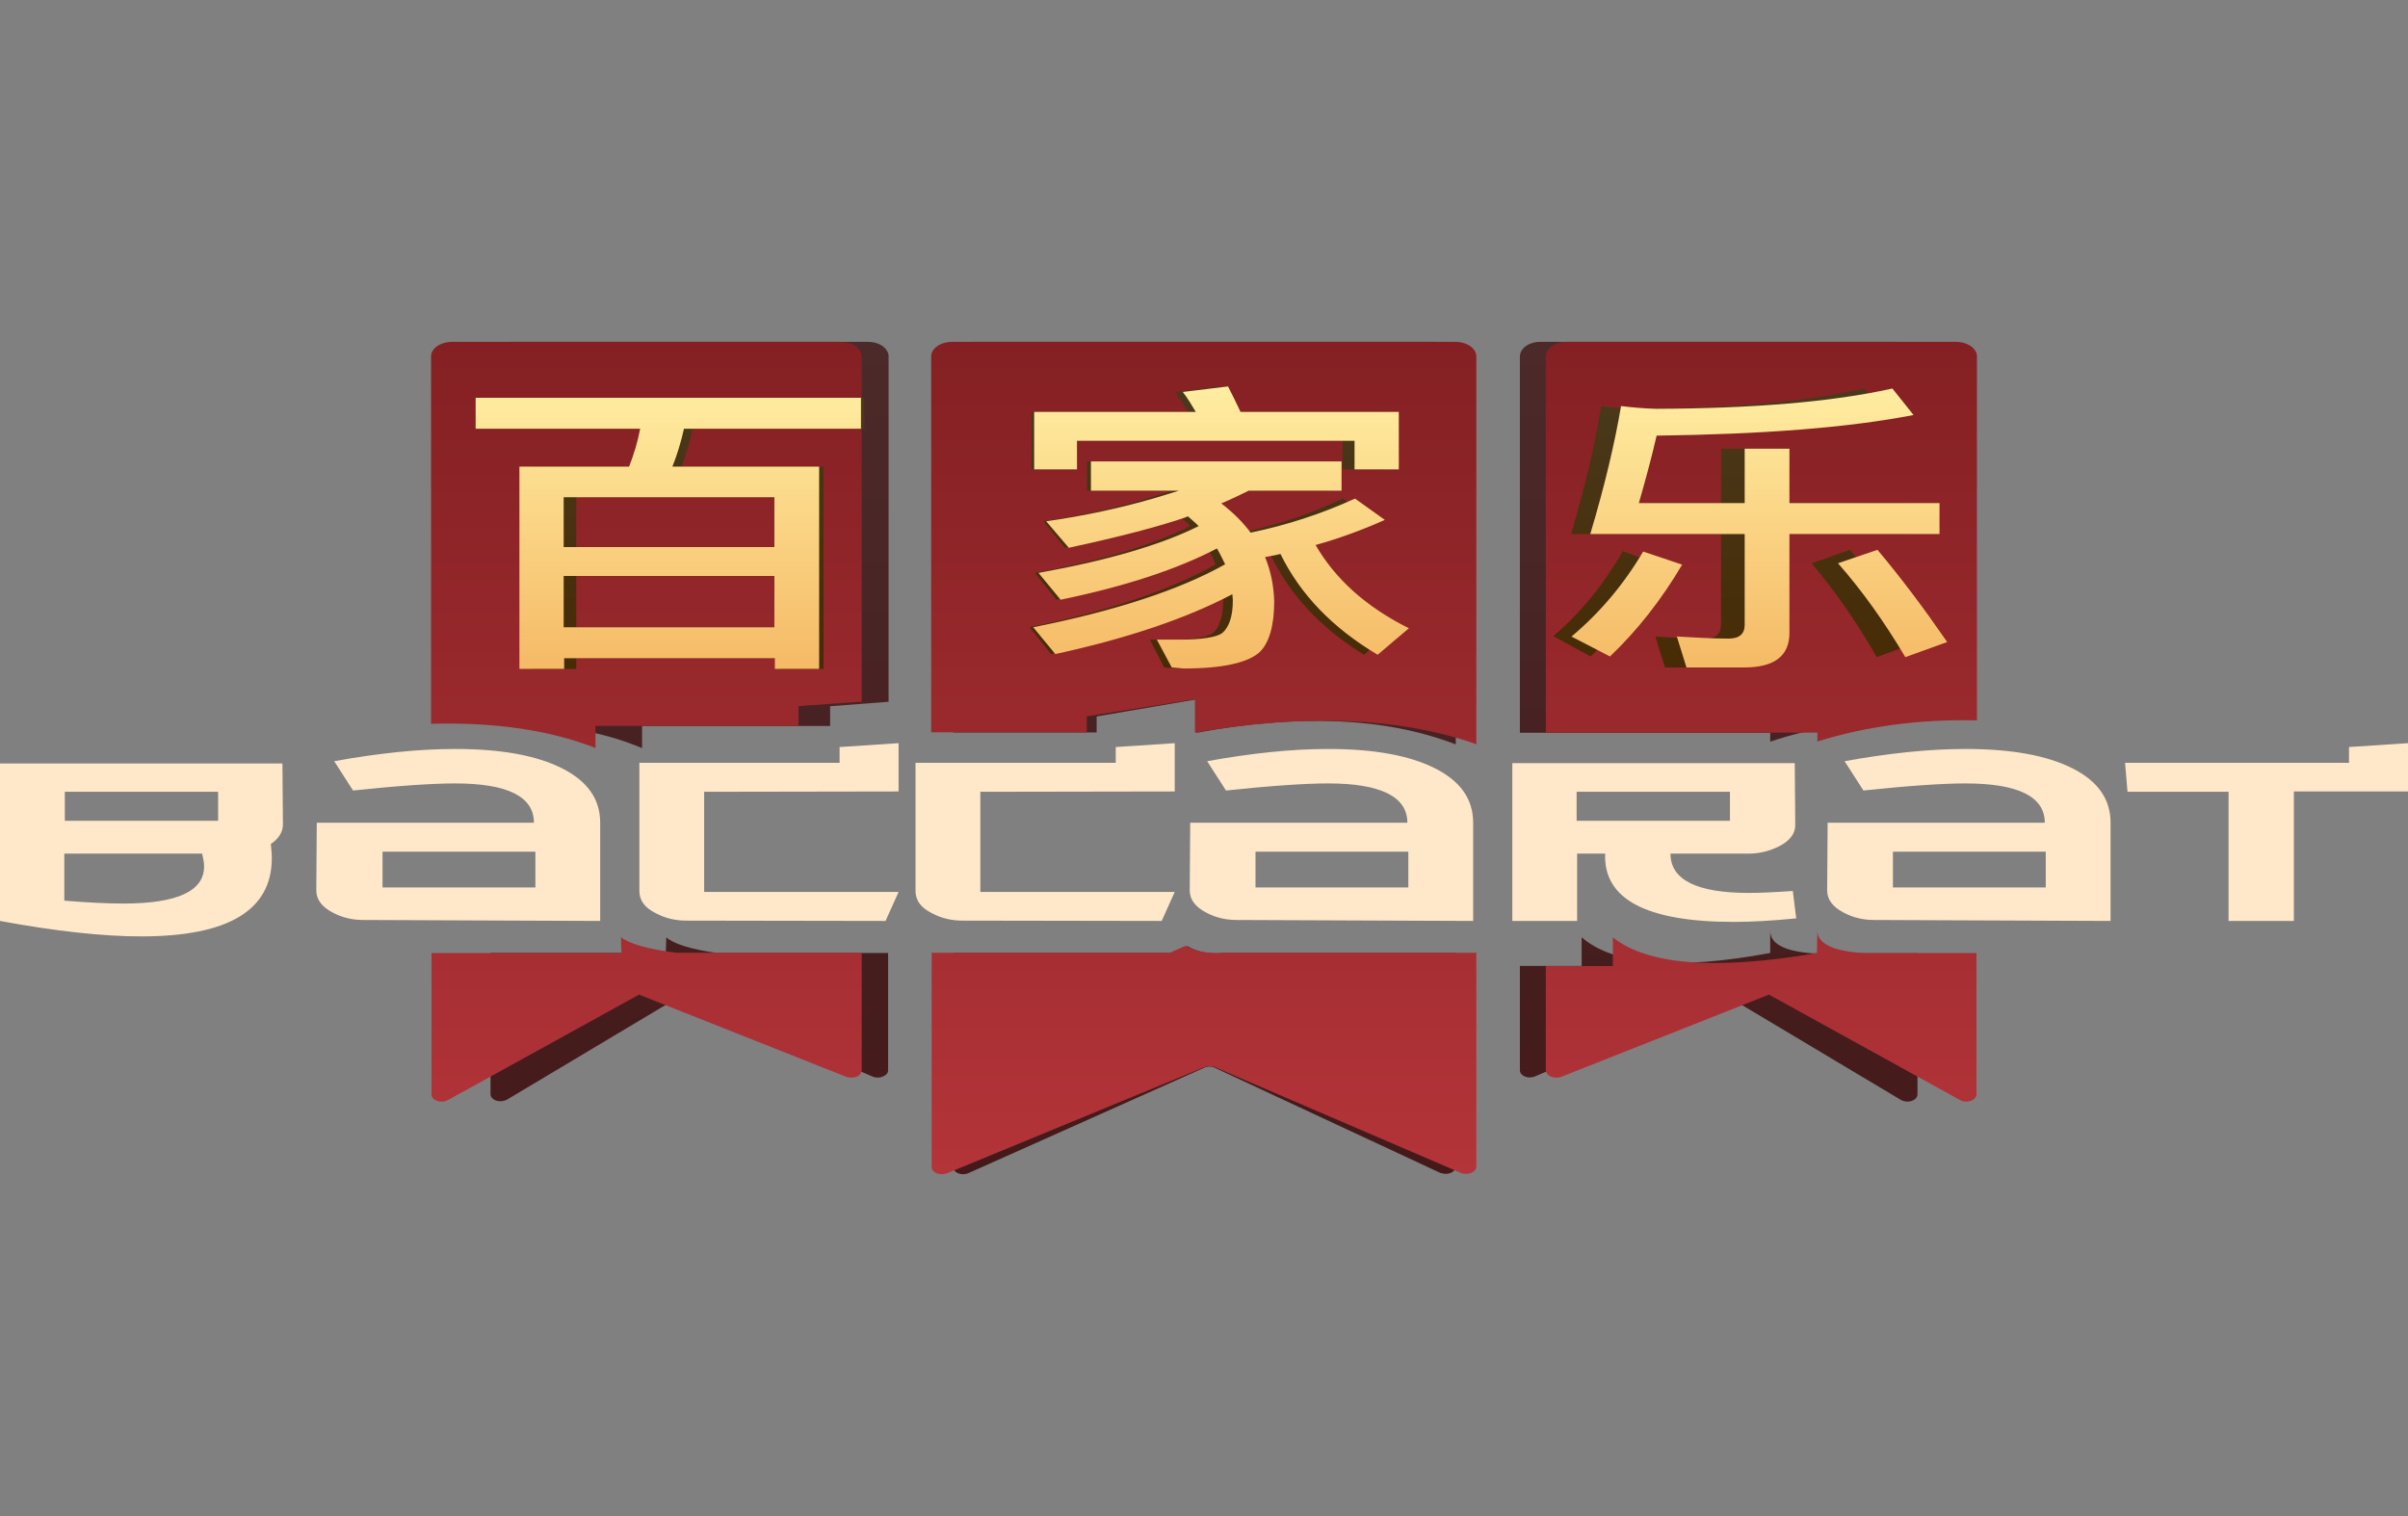
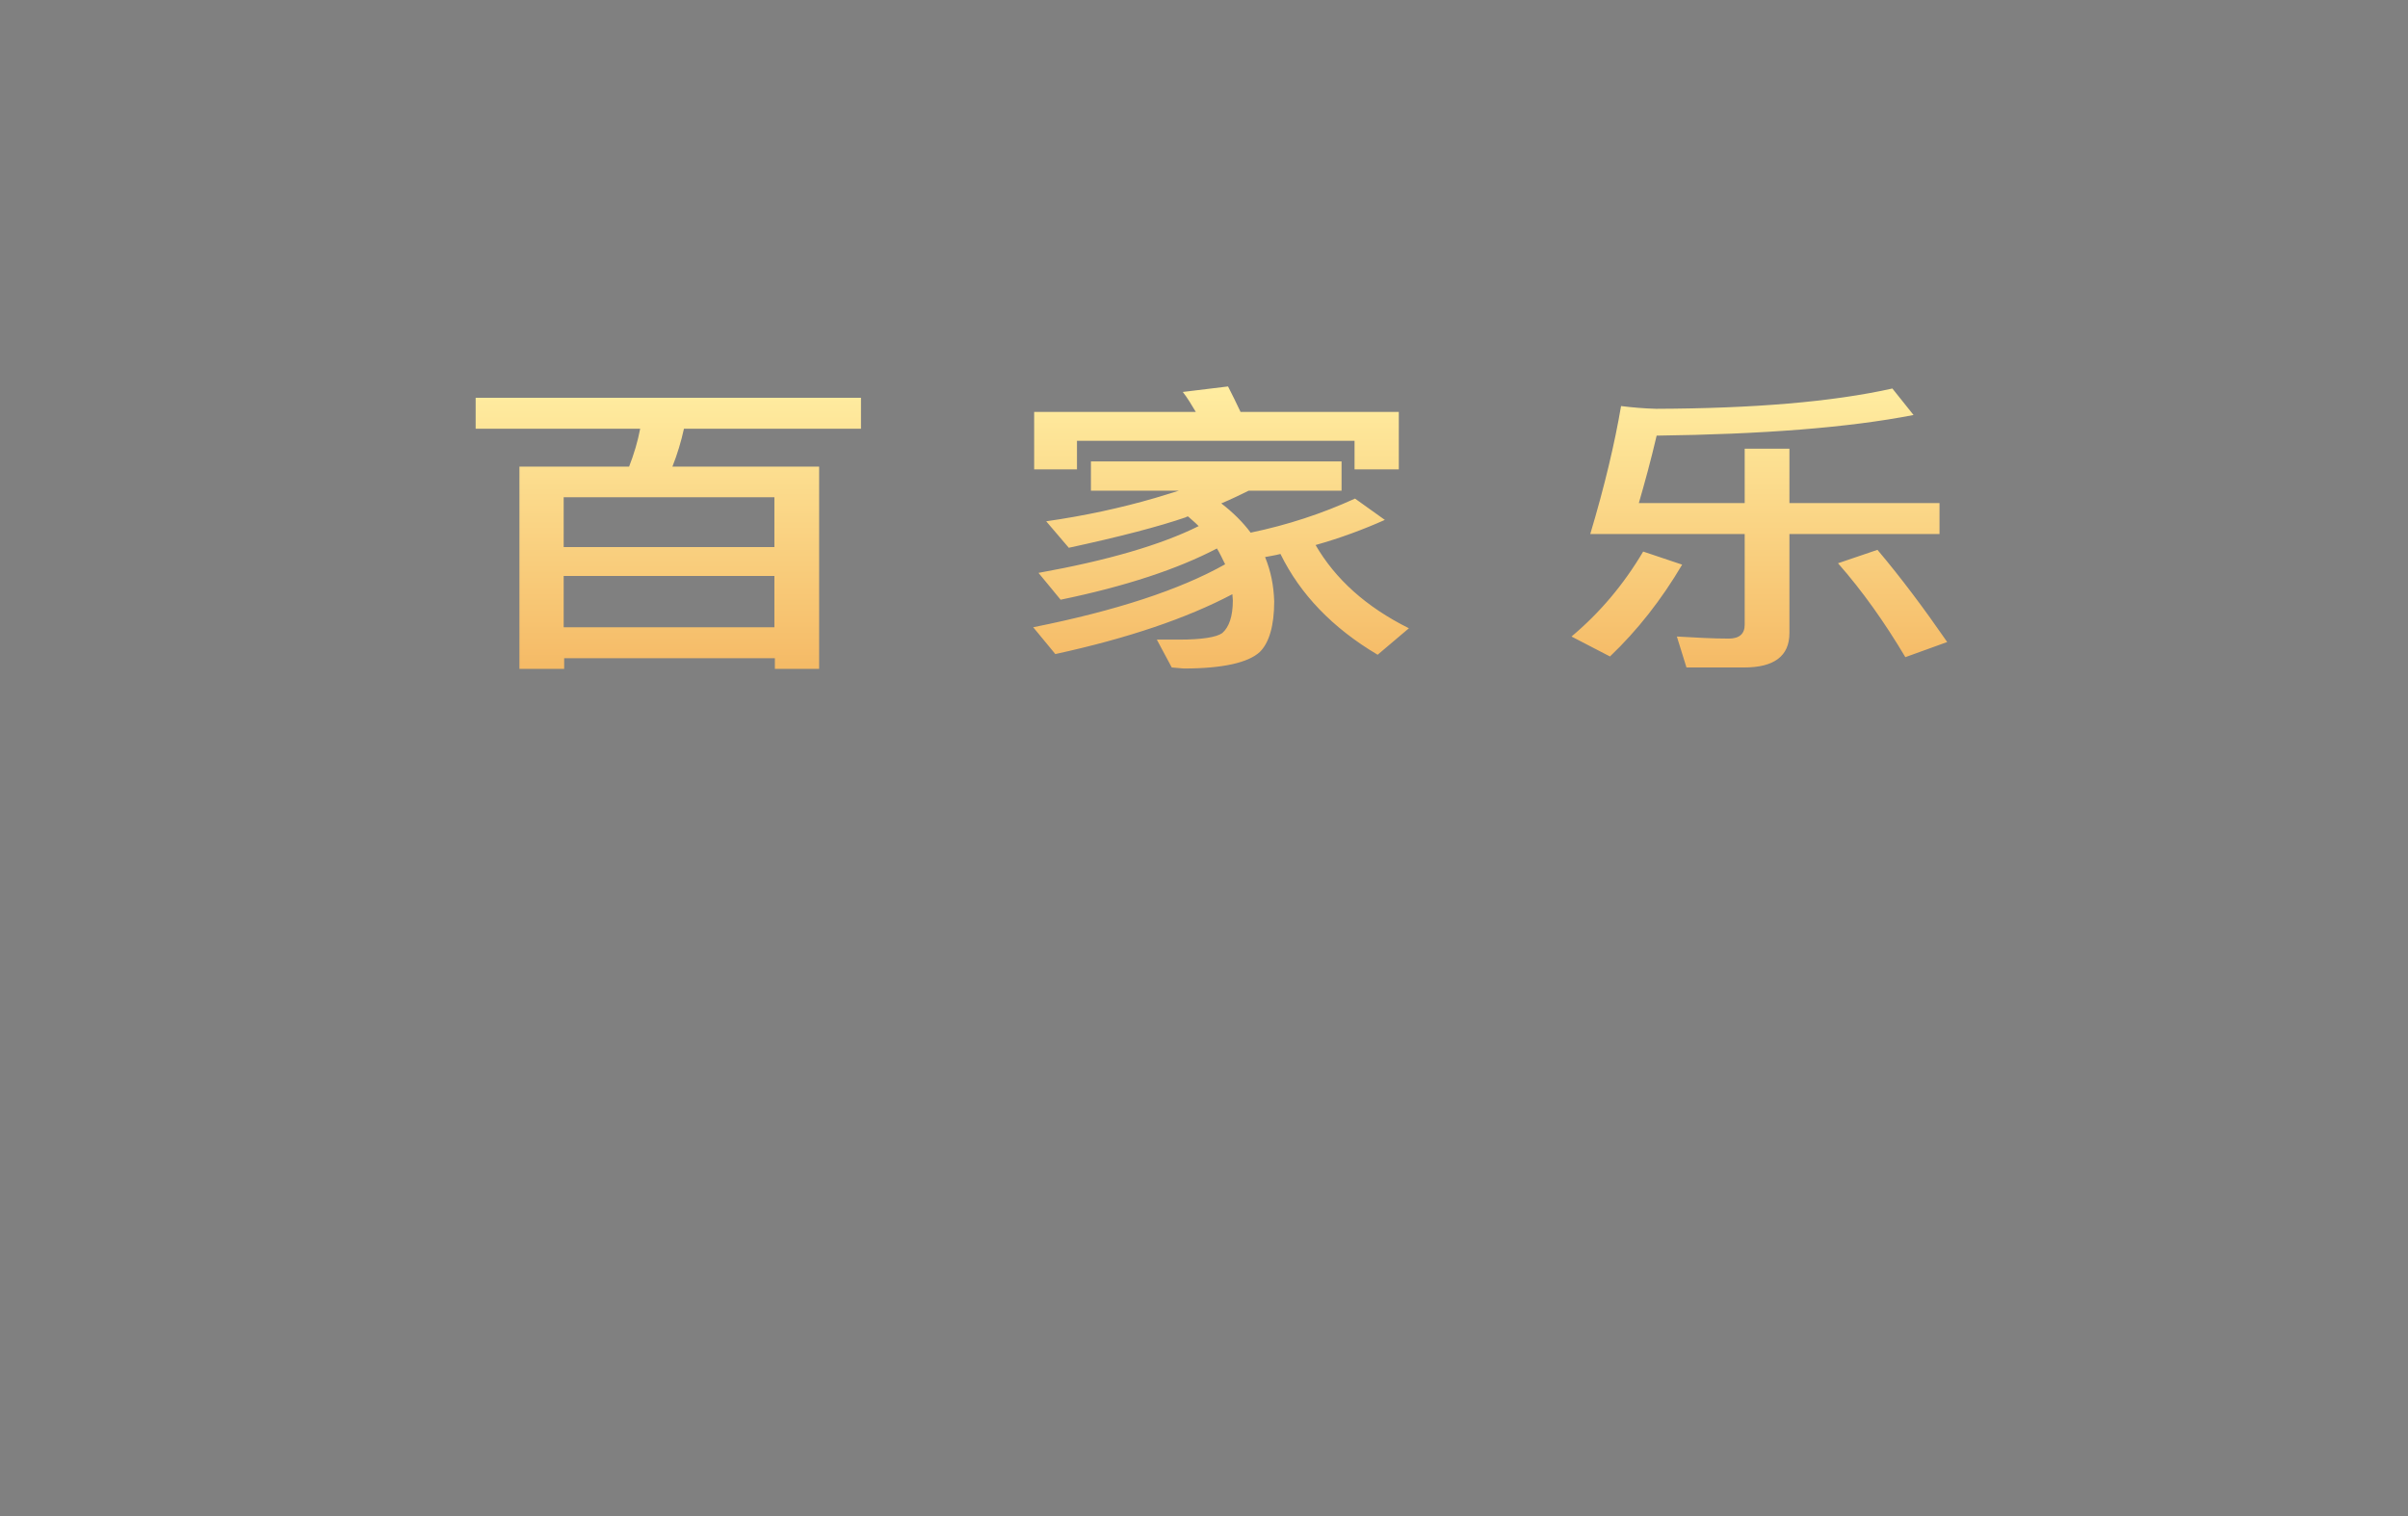
<svg xmlns="http://www.w3.org/2000/svg" width="162" height="102" viewBox="0 0 162 102" fill="none">
  <rect x="0" y="0" width="162" height="102" fill="#808080" stroke="none" />
-   <path fill-rule="evenodd" clip-rule="evenodd" d="M79.882 63.657C80.521 64.047 81.352 64.207 82.342 64.116H97.937V78.494C97.937 78.769 97.618 78.975 97.266 78.975C97.138 78.975 97.011 78.952 96.883 78.906L81.735 71.844C81.511 71.729 81.224 71.729 81 71.844L65.149 78.929C64.83 79.067 64.414 78.998 64.222 78.769C64.159 78.7 64.126 78.608 64.126 78.517V64.116H78.955C78.955 64.116 79.242 63.978 79.818 63.703L79.882 63.657ZM119.093 62.625C119.093 63.497 120.052 64.001 121.937 64.139H129V73.632C129 73.907 128.68 74.114 128.329 74.114C128.169 74.114 128.009 74.068 127.881 73.999L116.089 66.959L103.274 72.417C102.955 72.555 102.539 72.486 102.348 72.256C102.284 72.188 102.252 72.096 102.252 72.004V64.987H106.406V63.061C108.547 64.918 112.798 65.285 119.093 64.116V62.625ZM44.824 63.061C45.048 63.267 45.463 63.474 46.039 63.657C46.646 63.841 47.381 64.001 48.244 64.116H59.748V72.004C59.748 72.096 59.716 72.188 59.653 72.256C59.461 72.463 59.109 72.555 58.79 72.463L58.726 72.44L45.911 66.936L34.118 73.976C33.991 74.045 33.831 74.091 33.671 74.091C33.32 74.091 33.032 73.907 33 73.655V73.609V64.116H44.792L44.824 63.061ZM58.406 23C59.141 23 59.716 23.39 59.78 23.917V23.986V47.215L55.849 47.514V48.844H43.194V50.334C40.382 49.142 36.995 48.591 33 48.706V23.986C33 23.459 33.543 23.046 34.278 23H34.374H58.406ZM96.563 23C97.33 23 97.937 23.436 97.937 23.986V50.082C93.208 48.27 87.391 48.018 80.489 49.302V47.055L73.778 48.202V49.279H64.126V23.986C64.126 23.436 64.734 23 65.501 23H96.563ZM127.626 23C128.393 23 129 23.436 129 23.986V48.477C125.485 48.385 122.161 48.867 119.093 49.898V49.302H102.252V23.986C102.252 23.436 102.859 23 103.626 23H127.626Z" fill="url(#paint0_linear_635_10174)" />
-   <path fill-rule="evenodd" clip-rule="evenodd" d="M79.765 63.641C80.457 64.03 81.346 64.191 82.432 64.099H99.321V78.494C99.321 78.769 98.992 78.975 98.63 78.975C98.498 78.975 98.366 78.952 98.267 78.906L81.741 71.801C81.51 71.709 81.247 71.709 81.016 71.801L63.733 78.929C63.403 79.067 62.975 78.998 62.778 78.769C62.712 78.7 62.679 78.609 62.679 78.517V64.099H78.712C78.712 64.099 79.008 63.961 79.634 63.686L79.765 63.641ZM122.267 62.609C122.267 63.48 123.288 63.984 125.329 64.122H132.967V73.635C132.967 73.909 132.638 74.116 132.276 74.116C132.111 74.116 131.947 74.07 131.848 74.001L119.008 66.918L105.049 72.442C104.72 72.58 104.292 72.488 104.095 72.259C104.029 72.19 103.996 72.099 103.996 72.007V64.993H108.506V63.068C110.844 64.924 115.42 65.291 122.235 64.122L122.267 62.609ZM41.774 63.045C42.004 63.251 42.465 63.457 43.09 63.641C43.749 63.824 44.539 63.984 45.494 64.099H57.971V72.007C57.971 72.099 57.938 72.168 57.872 72.259C57.708 72.488 57.313 72.557 56.983 72.466L56.918 72.442L42.992 66.918L30.152 74.001C30.021 74.07 29.889 74.116 29.724 74.116C29.362 74.116 29.066 73.933 29.033 73.68V73.635V64.122H41.807L41.774 63.045ZM56.556 23C57.313 23 57.905 23.39 57.971 23.917V23.986V47.206L53.724 47.504V48.833H40.062V50.323C37 49.131 33.346 48.581 29 48.696V23.986C29 23.458 29.56 23.046 30.317 23H30.416H56.556ZM97.905 23C98.695 23 99.321 23.436 99.321 23.986V50.071C94.185 48.26 87.864 48.008 80.391 49.291V47.045L73.115 48.191V49.269H62.646V23.986C62.646 23.436 63.272 23 64.062 23H97.905ZM131.584 23C132.374 23 133 23.436 133 23.986V48.466C129.181 48.374 125.593 48.856 122.267 49.887V49.291H103.996V23.986C103.996 23.436 104.621 23 105.412 23H131.584Z" fill="url(#paint1_linear_635_10174)" />
-   <path d="M9.501 63C15.357 63 18.286 61.245 18.286 57.735C18.286 57.432 18.253 57.107 18.221 56.782C18.774 56.413 19.034 55.958 19.034 55.46L19.001 51.365H0V61.96C3.742 62.653 6.93 63 9.501 63ZM14.674 55.222H4.36V53.272H14.674V55.222ZM8.297 60.79C7.223 60.79 5.922 60.725 4.327 60.595V57.432H13.6C13.665 57.735 13.73 58.017 13.73 58.255C13.763 59.945 11.941 60.79 8.297 60.79ZM40.378 61.96V55.352C40.378 53.77 39.532 52.557 37.808 51.69C36.083 50.823 33.708 50.39 30.617 50.39C28.177 50.39 25.476 50.672 22.483 51.213L23.752 53.185C26.81 52.86 29.12 52.708 30.617 52.708C34.163 52.708 35.92 53.597 35.92 55.352H21.311L21.279 59.902C21.279 60.508 21.637 61.007 22.385 61.397C23.036 61.743 23.719 61.895 24.435 61.895L40.378 61.96ZM36.018 59.707H25.736V57.302H36.018V59.707ZM59.575 61.96L60.453 60.01H47.373V53.272L60.453 53.25V50L56.484 50.26V51.322H43.014V59.945C43.014 60.573 43.371 61.072 44.12 61.44C44.77 61.787 45.454 61.938 46.169 61.938L59.575 61.96ZM78.153 61.96L79.031 60.01H65.952V53.272L79.031 53.25V50L75.062 50.26V51.322H61.592V59.945C61.592 60.573 61.95 61.072 62.698 61.44C63.349 61.787 64.032 61.938 64.748 61.938L78.153 61.96ZM99.107 61.96V55.352C99.107 53.77 98.261 52.557 96.536 51.69C94.812 50.823 92.437 50.39 89.346 50.39C86.905 50.39 84.205 50.672 81.212 51.213L82.48 53.185C85.539 52.86 87.849 52.708 89.346 52.708C92.892 52.708 94.682 53.597 94.682 55.352H80.073L80.04 59.902C80.04 60.508 80.398 61.007 81.146 61.397C81.797 61.743 82.48 61.895 83.196 61.895L99.107 61.96ZM94.747 59.707H84.465V57.302H94.747V59.707ZM116.644 62.025C117.913 62.025 119.312 61.938 120.841 61.787L120.613 59.945C119.344 60.032 118.368 60.075 117.653 60.075C114.139 60.075 112.382 59.187 112.382 57.432H117.62C118.368 57.432 119.052 57.258 119.702 56.933C120.451 56.543 120.809 56.045 120.776 55.438L120.744 51.343H101.742V61.96H106.102V57.432H107.989C107.859 60.487 110.755 62.025 116.644 62.025ZM116.384 55.222H106.069V53.272H116.384V55.222ZM141.99 61.96V55.352C141.99 53.77 141.144 52.557 139.42 51.69C137.695 50.823 135.32 50.39 132.229 50.39C129.789 50.39 127.088 50.672 124.095 51.213L125.364 53.185C128.422 52.86 130.732 52.708 132.229 52.708C135.775 52.708 137.565 53.597 137.565 55.352H122.956L122.923 59.902C122.923 60.508 123.281 61.007 124.03 61.397C124.68 61.743 125.364 61.895 126.08 61.895L141.99 61.96ZM137.63 59.707H127.348V57.302H137.63V59.707ZM154.321 61.96V53.25H162V50L158.031 50.26V51.322H142.966L143.129 53.272H149.929V61.96H154.321Z" fill="#FFE8C9" />
-   <path d="M38.77 45V44.283H52.503V45H55.404V31.392H45.862C46.152 30.582 46.41 29.726 46.604 28.846H58.144V26.764H33V28.846H43.703C43.541 29.703 43.283 30.559 42.993 31.392H35.837V45H38.77ZM52.503 36.808H38.77V33.452H52.503V36.808ZM52.503 42.2H38.77V38.752H52.503V42.2ZM72.232 31.577V29.657H90.316V31.577H93.185V27.712H82.87C82.58 27.088 82.322 26.509 82.032 26L79.066 26.37C79.356 26.787 79.646 27.227 79.936 27.712H69.395V31.577H72.232ZM79.195 44.977C81.741 44.977 83.385 44.583 84.127 43.866C84.739 43.264 85.062 42.13 85.062 40.464C85.029 39.4 84.836 38.428 84.449 37.479C84.772 37.409 85.126 37.363 85.449 37.27C86.738 39.978 88.833 42.246 91.767 44.051L93.798 42.269C90.993 40.834 88.995 38.96 87.737 36.669C89.349 36.206 90.864 35.627 92.283 34.979L90.349 33.544C88.189 34.563 85.932 35.326 83.514 35.836C83.031 35.141 82.386 34.493 81.612 33.868C82.225 33.614 82.805 33.313 83.418 33.012H89.478V31.045H73.134V33.012H78.872C78.389 33.174 77.841 33.336 77.325 33.498C75.101 34.169 72.715 34.702 70.201 35.072L71.651 36.854C74.972 36.113 77.519 35.419 79.291 34.794C79.291 34.771 79.356 34.748 79.388 34.748C79.614 34.956 79.872 35.164 80.065 35.396C77.583 36.669 74.101 37.71 69.621 38.543L71.071 40.348C75.294 39.446 78.679 38.289 81.258 36.9C81.451 37.224 81.612 37.571 81.774 37.965C78.808 39.677 74.649 41.089 69.266 42.2L70.717 44.005C75.455 42.94 79.291 41.598 82.257 39.978C82.257 40.094 82.29 40.233 82.29 40.395C82.29 41.482 82.032 42.2 81.612 42.593C81.226 42.871 80.291 43.033 78.808 43.033H77.357L78.324 44.907L79.195 44.977ZM115.751 44.907C117.717 44.907 118.717 44.144 118.717 42.593V35.928H128.484V33.845H118.717V30.189H115.783V33.845H108.884C109.271 32.503 109.658 30.976 110.045 29.309C116.944 29.217 122.52 28.777 126.808 27.921L125.422 26.139C121.489 27.041 116.363 27.481 110.013 27.504C109.207 27.481 108.433 27.412 107.724 27.319C107.305 29.795 106.66 32.688 105.693 35.928H115.783V42.038C115.783 42.639 115.428 42.964 114.752 42.964C113.688 42.964 112.527 42.894 111.367 42.825L112.011 44.907H115.751ZM126.26 44.213L129 43.195C127.517 40.95 126.002 38.867 124.455 36.993L121.876 37.895C123.455 39.77 124.938 41.876 126.26 44.213ZM107.015 44.167C108.82 42.408 110.4 40.348 111.721 37.988L109.175 37.085C107.885 39.33 106.338 41.228 104.5 42.801L107.015 44.167Z" fill="url(#paint2_linear_635_10174)" />
  <path d="M37.955 45V44.283H52.13V45H55.108V31.392H45.237C45.56 30.582 45.819 29.726 46.013 28.846H57.923V26.764H32V28.846H43.068C42.907 29.703 42.648 30.559 42.324 31.392H34.945V45H37.955ZM52.098 36.808H37.922V33.452H52.098V36.808ZM52.098 42.2H37.922V38.752H52.098V42.2ZM72.454 31.577V29.657H91.128V31.577H94.106V27.712H83.458C83.167 27.088 82.876 26.509 82.617 26L79.574 26.37C79.898 26.787 80.157 27.227 80.448 27.712H69.574V31.577H72.454ZM79.639 44.977C82.26 44.977 83.976 44.583 84.752 43.866C85.367 43.264 85.723 42.13 85.723 40.464C85.691 39.4 85.497 38.428 85.109 37.479C85.465 37.409 85.788 37.363 86.144 37.27C87.471 39.978 89.639 42.246 92.682 44.051L94.785 42.269C91.905 40.834 89.834 38.96 88.507 36.669C90.157 36.206 91.711 35.627 93.167 34.979L91.16 33.544C88.927 34.563 86.597 35.326 84.138 35.836C83.62 35.141 82.972 34.493 82.163 33.868C82.778 33.614 83.393 33.313 84.008 33.012H90.254V31.045H73.393V33.012H79.316C78.798 33.174 78.248 33.336 77.73 33.498C75.432 34.169 72.972 34.702 70.383 35.072L71.904 36.854C75.335 36.113 77.989 35.419 79.801 34.794C79.801 34.771 79.866 34.748 79.93 34.748C80.157 34.956 80.416 35.164 80.642 35.396C78.086 36.669 74.493 37.71 69.865 38.543L71.354 40.348C75.723 39.446 79.218 38.289 81.872 36.9C82.066 37.224 82.228 37.571 82.422 37.965C79.38 39.677 75.076 41.089 69.509 42.2L70.998 44.005C75.885 42.94 79.833 41.598 82.908 39.978C82.908 40.094 82.94 40.233 82.94 40.395C82.94 41.482 82.681 42.2 82.228 42.593C81.84 42.871 80.869 43.033 79.316 43.033H77.827L78.83 44.907L79.639 44.977ZM117.343 44.907C119.349 44.907 120.385 44.144 120.385 42.593V35.928H130.482V33.845H120.385V30.189H117.375V33.845H110.255C110.643 32.503 111.064 30.976 111.452 29.309C118.572 29.217 124.333 28.777 128.735 27.921L127.311 26.139C123.265 27.041 117.958 27.481 111.42 27.504C110.579 27.481 109.802 27.412 109.058 27.319C108.637 29.795 107.957 32.688 106.986 35.928H117.375V42.038C117.375 42.639 117.019 42.964 116.307 42.964C115.207 42.964 114.042 42.894 112.812 42.825L113.459 44.907H117.343ZM128.184 44.213L131 43.195C129.447 40.95 127.893 38.867 126.307 36.993L123.653 37.895C125.304 39.77 126.793 41.876 128.184 44.213ZM108.313 44.167C110.158 42.408 111.776 40.348 113.168 37.988L110.546 37.108C109.219 39.353 107.601 41.251 105.724 42.825L108.313 44.167Z" fill="url(#paint3_linear_635_10174)" />
  <defs>
    <linearGradient id="paint0_linear_635_10174" x1="81" y1="23" x2="81" y2="79" gradientUnits="userSpaceOnUse">
      <stop stop-color="#4C2A2A" />
      <stop offset="1" stop-color="#441919" />
    </linearGradient>
    <linearGradient id="paint1_linear_635_10174" x1="81" y1="23" x2="81" y2="79" gradientUnits="userSpaceOnUse">
      <stop stop-color="#842023" />
      <stop offset="1" stop-color="#B33439" />
    </linearGradient>
    <linearGradient id="paint2_linear_635_10174" x1="81" y1="26" x2="81" y2="45" gradientUnits="userSpaceOnUse">
      <stop stop-color="#49391C" />
      <stop offset="1" stop-color="#472B05" />
    </linearGradient>
    <linearGradient id="paint3_linear_635_10174" x1="81.5" y1="26" x2="81.5" y2="45" gradientUnits="userSpaceOnUse">
      <stop stop-color="#FFEDA1" />
      <stop offset="1" stop-color="#F5BA66" />
    </linearGradient>
  </defs>
</svg>